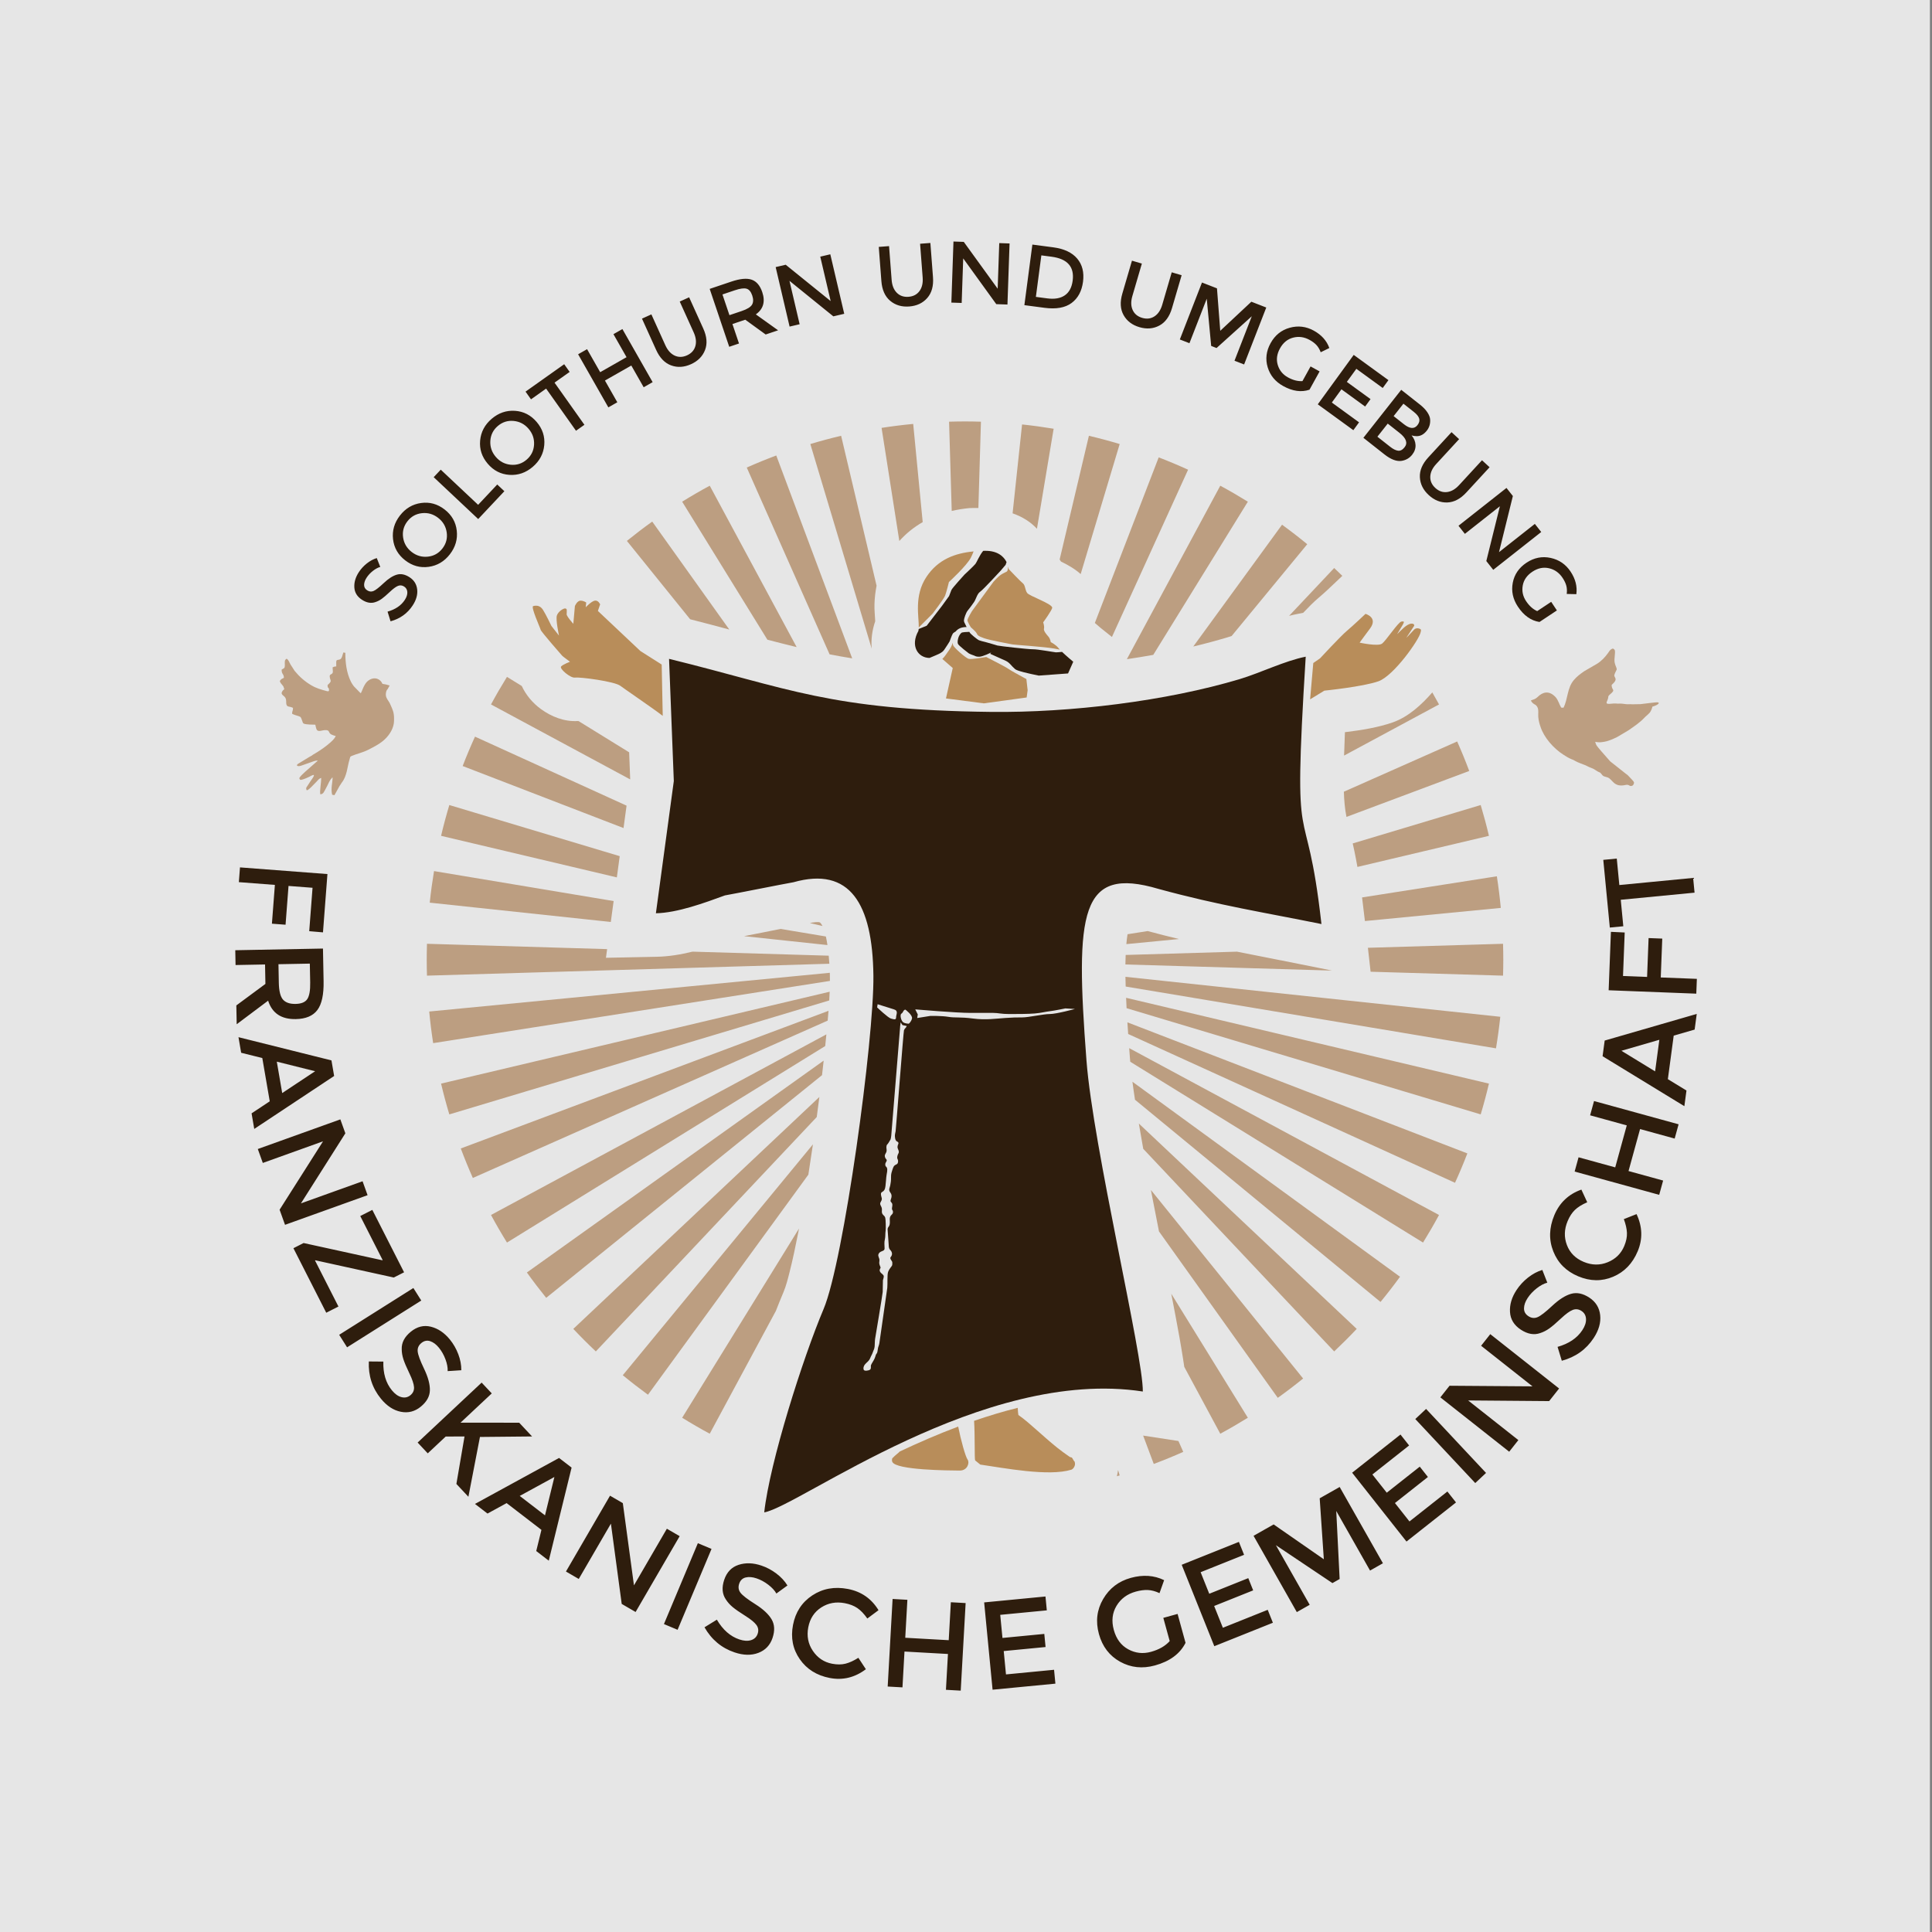
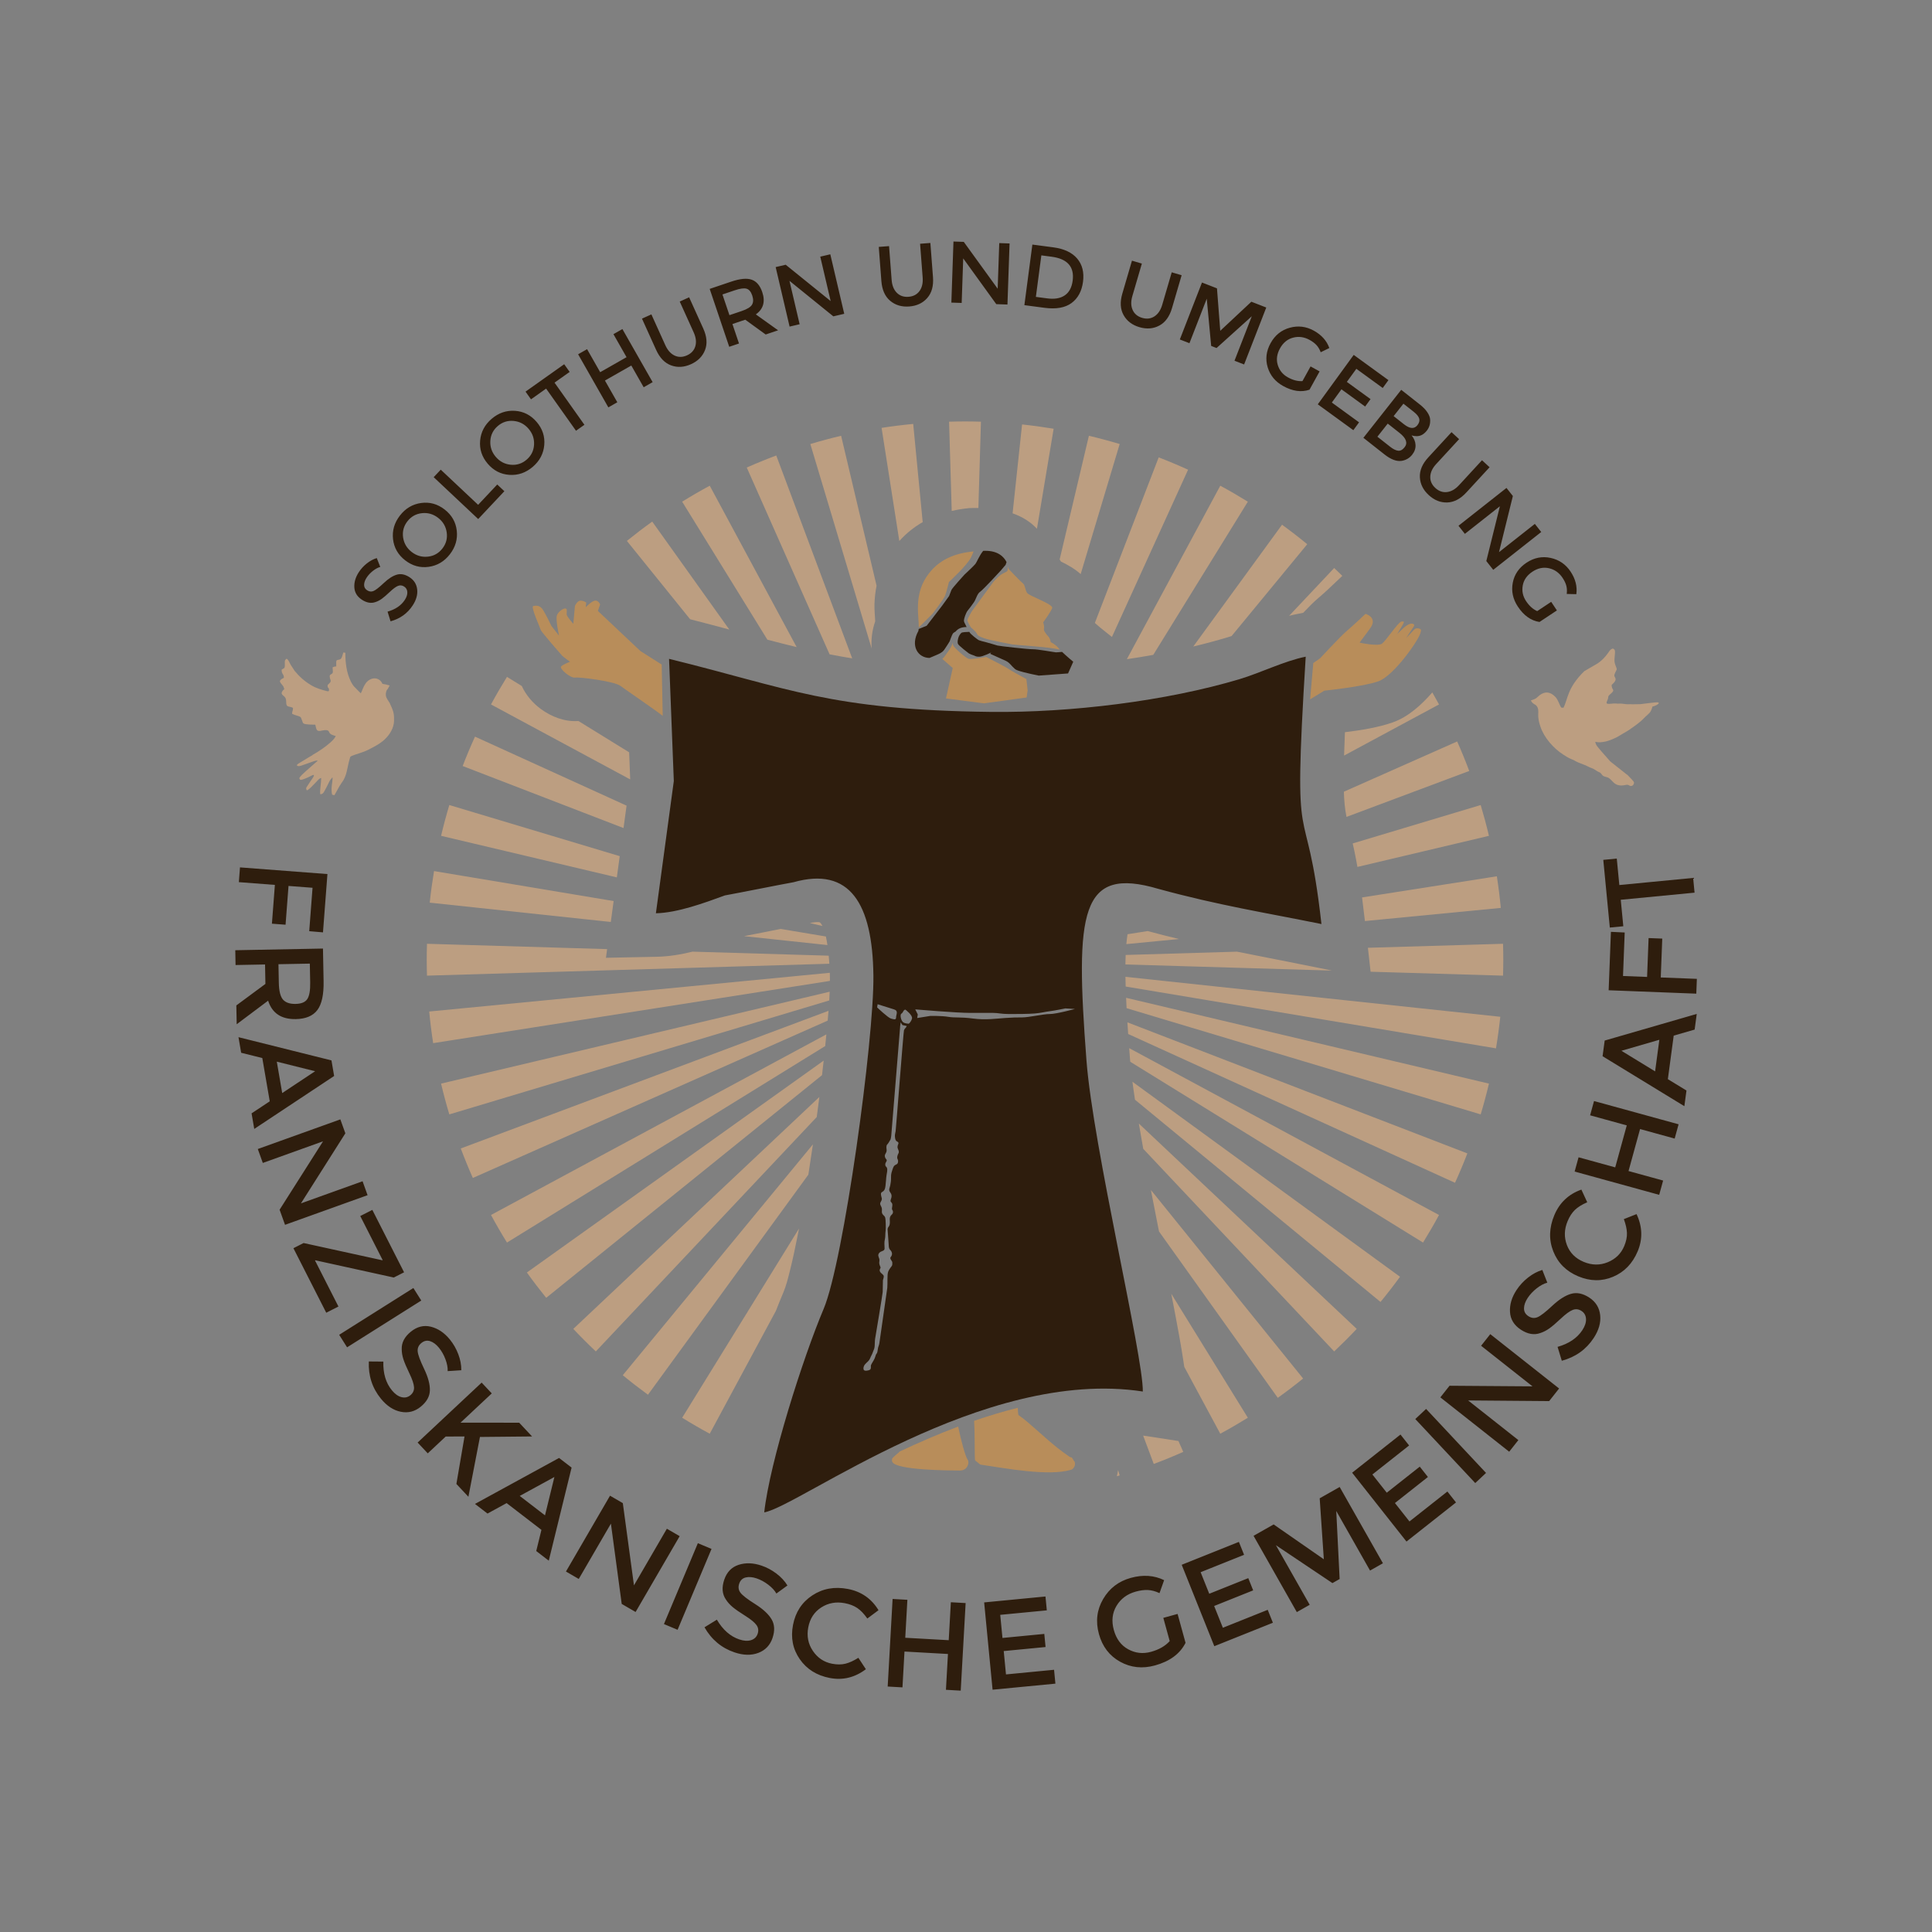
<svg xmlns="http://www.w3.org/2000/svg" xmlns:ns1="http://www.serif.com/" width="100%" height="100%" viewBox="0 0 6000 6000" xml:space="preserve" style="fill-rule:evenodd;clip-rule:evenodd;stroke-linejoin:round;stroke-miterlimit:2;">
  <rect x="0" y="0" width="6000" height="6000" fill="#808080" stroke="none" />
  <g transform="matrix(1,0,0,1.001,2.921,3.552)">
-     <rect x="-3.09" y="-3.549" width="5993.7" height="5995.56" style="fill:white;fill-opacity:0.8;" />
-   </g>
+     </g>
  <g id="Layer-1" ns1:id="Layer 1" transform="matrix(4.167,0,0,4.167,-4.138,-0.008)">
    <g transform="matrix(1,0,0,1,658.02,1095.42)">
      <path d="M0,-776.532C7.783,-777.744 15.644,-778.721 23.569,-779.474L30.645,-706.289C24.231,-702.622 18.388,-697.968 13.224,-692.226L0,-776.532ZM-53.101,-764.492L-7.359,-611.986C-7.953,-618.753 -7.049,-625.722 -4.744,-632.394C-4.927,-636.62 -5.439,-640.913 -5.295,-645.307C-5.144,-649.935 -4.63,-654.466 -3.727,-658.88L-30.152,-770.639C-37.893,-768.815 -45.539,-766.756 -53.101,-764.492M-100.483,-746.963C-93.262,-750.166 -85.931,-753.169 -78.495,-755.951L-21.9,-604.762C-27.536,-605.667 -33.153,-606.669 -38.755,-607.762L-100.483,-746.963ZM-148.623,-721.522L-85.104,-618.661C-77.851,-616.766 -70.585,-614.914 -63.297,-613.153L-128.069,-733.431C-135.048,-729.662 -141.9,-725.685 -148.623,-721.522M-189.819,-692.292C-183.665,-697.267 -177.372,-702.074 -170.927,-706.685L-113.494,-626.234C-123.208,-628.842 -132.929,-631.432 -142.679,-633.901L-189.819,-692.292ZM-291.092,-570.407L-187.405,-514.567L-187.362,-514.884L-188.134,-534.732L-225.803,-557.993L-226.501,-558.042C-236.357,-557.446 -246.069,-561.242 -253.962,-567.022C-260.18,-571.574 -265.118,-577.552 -268.154,-584.146L-279.186,-590.959C-283.347,-584.234 -287.326,-577.387 -291.092,-570.407M-312.214,-524.513C-309.361,-531.922 -306.293,-539.223 -303.017,-546.413L-190.059,-494.988L-192.323,-478.286L-312.214,-524.513ZM-44.047,-405.276L-53.456,-407.501C-50.756,-408.055 -47.474,-408.517 -46.005,-407.973C-45.287,-407.369 -44.638,-406.445 -44.047,-405.276M-328.302,-472.491L-197.305,-441.516L-195.159,-457.346L-322.157,-495.439C-324.421,-487.878 -326.481,-480.23 -328.302,-472.491M-75.289,-403.106L-41.511,-397.468C-41.064,-395.461 -40.68,-393.303 -40.351,-391.088L-102.519,-397.715C-93.426,-399.435 -84.366,-401.319 -75.289,-403.106M-336.754,-422.683C-335.918,-430.603 -334.841,-438.447 -333.552,-446.22L-199.697,-423.874L-201.808,-408.298L-336.754,-422.683ZM-338.808,-368.286L-38.919,-377.164C-39.043,-379.052 -39.2,-381.08 -39.4,-383.166L-140.916,-386.172C-149.718,-384 -158.63,-382.537 -167.544,-382.356L-205.427,-381.59L-204.551,-388.057L-338.808,-392.033C-338.923,-388.087 -338.998,-384.131 -338.998,-380.158C-338.998,-376.186 -338.923,-372.232 -338.808,-368.286M-334.197,-317.981C-335.408,-325.766 -336.386,-333.625 -337.14,-341.549L-38.581,-370.416C-38.551,-369.458 -38.533,-368.627 -38.524,-367.961C-38.51,-366.763 -38.506,-365.564 -38.513,-364.363L-334.197,-317.981ZM-322.157,-264.881C-324.422,-272.442 -326.479,-280.088 -328.304,-287.826L-38.692,-356.307C-38.774,-354.143 -38.884,-351.975 -39.013,-349.807L-322.157,-264.881ZM-304.628,-217.499C-307.831,-224.719 -310.832,-232.05 -313.615,-239.487L-39.549,-342.078C-39.74,-339.641 -39.951,-337.204 -40.172,-334.772L-304.628,-217.499ZM-279.188,-169.361L-42.015,-315.819L-41.567,-320.297L-41.152,-324.513L-291.092,-189.912C-287.325,-182.933 -283.35,-176.084 -279.188,-169.361M-249.958,-128.164L-44.384,-294.129C-43.963,-297.737 -43.553,-301.35 -43.159,-304.961L-264.351,-147.056C-259.74,-140.61 -254.931,-134.319 -249.958,-128.164M-212.966,-88.228L-48.316,-262.924C-47.646,-267.901 -46.993,-272.88 -46.363,-277.862L-229.756,-105.018C-224.325,-99.259 -218.725,-93.659 -212.966,-88.228M-174.109,-55.952L-54.575,-219.963C-53.387,-227.484 -52.256,-235.015 -51.165,-242.551L-192.885,-70.493C-186.779,-65.459 -180.509,-60.623 -174.109,-55.952M-128.074,-26.891C-135.053,-30.656 -141.898,-34.635 -148.623,-38.796L-61.548,-179.801L-62.353,-175.645C-64.191,-166.266 -66.152,-156.899 -68.497,-147.632C-69.75,-142.684 -71.107,-137.146 -73.096,-132.441C-75.061,-127.79 -76.957,-123.109 -78.792,-118.4L-128.074,-26.891ZM177.454,4.175L175.341,4.801C175.741,3.278 176.044,1.728 176.25,0.163L177.454,4.175ZM224.836,-13.355C217.614,-10.151 210.285,-7.149 202.847,-4.367L194.936,-25.502L221.238,-21.465L224.836,-13.355ZM272.975,-38.795L215.896,-131.228C216.949,-125.793 217.993,-120.357 219.02,-114.917C221.067,-104.072 223.069,-93.219 224.745,-82.31C225.033,-80.446 225.319,-78.579 225.59,-76.71L252.421,-26.888C259.4,-30.654 266.252,-34.634 272.975,-38.795M314.171,-68.026C308.018,-63.05 301.726,-58.242 295.279,-53.632L206.75,-177.643C205.344,-184.767 203.943,-191.89 202.562,-199.018L200.726,-208.544L314.171,-68.026ZM354.107,-105.018C348.676,-99.258 343.074,-93.658 337.316,-88.227L195.008,-239.22C193.882,-245.489 192.79,-251.767 191.737,-258.05L354.107,-105.018ZM386.382,-143.875C381.715,-137.471 376.875,-131.201 371.84,-125.096L188.864,-275.809C188.179,-280.272 187.534,-284.741 186.955,-289.218L386.382,-143.875ZM415.444,-189.911L184.533,-314.264L185.032,-307.629C185.12,-306.457 185.218,-305.283 185.32,-304.113L403.538,-169.358C407.699,-176.081 411.678,-182.932 415.444,-189.911M436.566,-235.804L183.205,-333.492C183.386,-330.593 183.577,-327.696 183.777,-324.8L427.369,-213.905C430.646,-221.095 433.713,-228.394 436.566,-235.804M452.654,-287.826L182.235,-351.77C182.344,-349.191 182.467,-346.613 182.601,-344.036L446.509,-264.878C448.773,-272.44 450.831,-280.087 452.654,-287.826M461.106,-337.632C460.268,-329.714 459.194,-321.871 457.904,-314.098L181.923,-360.168C181.846,-362.579 181.785,-364.994 181.745,-367.411L461.106,-337.632ZM335.716,-372.058L181.716,-376.619C181.745,-378.984 181.806,-381.345 181.906,-383.703L264.892,-386.161C283.692,-382.355 302.547,-378.787 321.376,-374.967L335.716,-372.058ZM463.16,-392.032C463.275,-388.087 463.35,-384.131 463.35,-380.158C463.35,-376.186 463.275,-372.232 463.16,-368.284L364.452,-371.207L362.449,-389.049L463.16,-392.032ZM221.66,-395.579L182.421,-391.784C182.603,-393.826 182.89,-396.517 183.302,-399.158L198.34,-401.518C206.089,-399.408 213.864,-397.441 221.66,-395.579M458.55,-442.335C459.76,-434.552 460.738,-426.693 461.492,-418.768L360.213,-408.975L360.057,-410.37C359.449,-415.777 358.803,-421.18 358.093,-426.577L458.55,-442.335ZM446.509,-495.436C448.773,-487.873 450.833,-480.23 452.656,-472.491L354.634,-449.313C353.95,-453.204 353.212,-457.084 352.412,-460.954C352.007,-462.918 351.571,-464.873 351.12,-466.825L446.509,-495.436ZM428.98,-542.818L344.531,-505.369C344.724,-499.066 345.231,-492.769 346.479,-486.583L437.967,-520.831C435.186,-528.267 432.183,-535.597 428.98,-542.818M410.447,-579.376C412.15,-576.408 413.817,-573.42 415.444,-570.405L344.69,-532.302C344.846,-538.116 345.063,-543.928 345.323,-549.738C357.453,-551.194 370.292,-553.27 381.054,-557.07C392.596,-561.147 402.392,-570.143 410.447,-579.376M337.319,-672.089C339.361,-670.163 341.384,-668.216 343.386,-666.246L338.332,-661.449C334.297,-657.622 330.257,-653.738 325.997,-650.161C321.766,-646.607 318.024,-642.66 314.206,-638.691L309.818,-637.825C307.746,-637.415 305.716,-636.95 303.719,-636.439L337.319,-672.089ZM298.461,-704.365L232.295,-613.579C240.943,-615.646 249.425,-617.915 257.676,-620.391C258.749,-620.713 259.812,-621.046 260.868,-621.388L317.237,-689.824C311.134,-694.858 304.866,-699.698 298.461,-704.365M252.426,-733.426C259.405,-729.661 266.252,-725.68 272.975,-721.521L202.474,-607.352C195.959,-606.177 189.394,-605.107 182.801,-604.141L252.426,-733.426ZM206.53,-754.549L158.949,-631.142C160.391,-629.84 161.824,-628.618 163.119,-627.548L171.683,-620.699L228.43,-745.351C221.241,-748.628 213.939,-751.697 206.53,-754.549M154.51,-770.636C162.248,-768.814 169.895,-766.756 177.455,-764.492L148.383,-667.563C144.191,-671.319 139.127,-674.27 133.691,-676.907C133.378,-677.424 133.05,-677.932 132.708,-678.433L154.51,-770.636ZM104.705,-779.089C112.62,-778.252 120.465,-777.175 128.237,-775.887L115.794,-701.348C111.214,-706.289 105.223,-710.187 97.642,-712.838L104.705,-779.089ZM74.05,-781.143L72.146,-716.835C69.996,-716.864 67.777,-716.838 65.484,-716.749C60.946,-716.313 56.536,-715.61 52.274,-714.62L50.305,-781.143C54.251,-781.256 58.203,-781.333 62.177,-781.333C66.149,-781.333 70.103,-781.258 74.05,-781.143" style="fill:rgb(188,158,129);" />
    </g>
    <g transform="matrix(1,0,0,1,759.978,456.926)">
      <path d="M0,597.663C-0.211,596.64 -0.383,594.569 -0.484,592.301C-11.492,595.042 -22.368,598.329 -33.014,602.002C-32.297,613.13 -32.793,630.009 -32.237,631.487L-28.392,634.603C-10.606,637.166 22.554,643.63 39.481,638.414C40.772,638.016 42.705,635.511 42.092,633.148C41.599,631.255 42.225,633.16 41.308,631.694C38.987,627.983 40.623,629.982 38.226,628.845L33.348,625.378C22.064,617.231 8.146,603.065 0,597.663M-88.398,624.848C-89.799,626.292 -91.005,627.014 -92.266,628.248L-93.493,629.467C-93.8,629.844 -94.061,629.532 -94.195,631.035C-94.262,631.799 -94.233,631.941 -93.939,632.605C-91.2,638.783 -51.691,638.998 -43.718,639.059C-37.915,639.102 -36.202,633.154 -37.827,630.923C-39.479,628.654 -42.862,616.373 -44.87,606.278C-60.042,611.98 -74.652,618.343 -88.398,624.848M-265.837,38.343L-281.696,28.282L-313.387,-1.602L-311.711,-6.493C-311.711,-6.493 -312.967,-9.582 -315.519,-9.3C-318.071,-9.02 -322.459,-4.328 -322.459,-4.328L-322.089,-7.848C-322.089,-7.848 -323.829,-9.263 -326.364,-9.251C-328.9,-9.237 -330.518,-5.262 -330.518,-5.262L-331.703,7.986C-331.703,7.986 -336.865,2.249 -336.671,0.804C-336.475,-0.641 -336.615,-1.623 -336.615,-1.623C-336.615,-1.623 -336.218,-3.056 -337.516,-3.433C-338.813,-3.809 -342.945,-1.261 -343.955,1.783C-344.966,4.828 -342.381,16.761 -342.381,16.761L-348.019,9.586C-348.019,9.586 -352.14,0.954 -354.358,-2.497C-356.575,-5.948 -359.64,-5.761 -361.607,-5.209C-363.575,-4.659 -356.26,11.183 -356.038,12.461C-355.814,13.74 -340.567,31.171 -339.996,31.792C-339.426,32.413 -334.184,36.258 -334.184,36.258C-334.184,36.258 -339.397,38.248 -340.82,39.807C-342.243,41.366 -333.864,48.626 -330.371,48.077C-326.877,47.529 -300.878,50.894 -296.618,54.229C-294.458,55.921 -271.396,71.633 -265.061,76.608L-265.837,38.343ZM30.851,27.205C29.854,27.012 28.481,26.746 26.473,26.386C19.19,25.077 -3.372,23.633 -4.461,23.345C-5.551,23.057 -20.659,20.427 -25.422,18.771C-30.186,17.116 -30.435,16.426 -31.109,15.056C-31.781,13.687 -35.463,10.559 -35.463,10.559C-35.463,10.559 -38.008,6.483 -37.961,5.247C-37.912,4.011 -34.601,-1.467 -34.601,-1.467L-18.527,-23.372C-18.527,-23.372 -15.208,-27.092 -13.229,-28.441C-11.252,-29.79 -9.884,-30.223 -8.553,-31.005C-8.117,-31.261 -7.787,-32.723 -7.542,-34.572C-7.286,-33.525 -7.239,-32.851 -7.239,-32.851C-7.239,-32.851 1.58,-23.529 3.359,-22.171C5.137,-20.816 4.906,-17.322 6.525,-15.01C8.144,-12.701 24.727,-7.167 25.219,-4.102C25.213,-2.303 18.495,6.874 18.495,6.874C18.495,6.874 19.518,9.931 19.076,11.524C18.632,13.117 20.689,15.634 22.278,17.415C23.867,19.197 24.11,21.63 24.11,21.63C24.11,21.63 27.823,23.388 30.004,26.22C30.224,26.508 30.513,26.84 30.851,27.205M-33.375,-45.967C-47.093,-44.651 -59.854,-40.113 -68.588,-26.884C-77.932,-12.73 -74.031,2.79 -74.232,10.735L-63.924,0.423C-63.924,0.423 -55.562,-10.524 -54.604,-13.011C-53.645,-15.499 -51.763,-23.147 -51.763,-23.147C-51.763,-23.147 -38.415,-35.361 -35.388,-41.374C-34.603,-42.934 -33.963,-44.486 -33.375,-45.967M-56.683,34.168L-48.916,40.941L-53.968,63.609L-25.745,67.273L6.161,62.894L6.898,57.487L5.951,49.16C0.878,46.42 -6.103,42.592 -7.541,41.52C-9.484,40.072 -20.515,34.469 -23.985,32.719C-26.557,33.184 -35.125,34.611 -37.045,34.104C-39.208,33.532 -47.856,25.933 -48.616,24.019C-48.748,23.688 -48.886,23.011 -48.952,22.129L-48.957,22.137C-48.957,22.137 -49.679,24.858 -51.438,27.306C-53.197,29.754 -55.07,32.711 -56.3,33.788C-56.432,33.903 -56.56,34.03 -56.683,34.168M217.417,64.292L228.002,57.812C228.002,57.812 256.793,54.908 268.297,50.845C279.802,46.783 298.793,19.681 299.767,14.382C299.965,13.305 300.389,12.856 299.682,11.918C298.102,11.187 296.217,10.898 294.792,12.478C291.809,15.786 289.047,18.495 289.047,18.495L294.943,9.536C295.234,8.659 294.588,7.672 292.657,7.889C289.201,8.274 285.207,12.914 282.269,15.716L286.553,8.531C287.419,6.703 288.037,5.903 285.386,6.35C283.056,6.743 274.045,20.481 271.041,22.758C268.037,25.033 254.334,22.031 254.334,22.031C254.334,22.031 255.828,19.831 262.052,11.522C268.276,3.213 258.696,0.576 258.696,0.576C258.696,0.576 249.646,9.185 244.898,13.172C240.15,17.16 224.816,33.732 224.816,33.732L219.78,37.223L217.417,64.292Z" style="fill:rgb(184,141,90);" />
    </g>
    <g transform="matrix(1,0,0,1,1166.19,542.799)">
-       <path d="M0,-15.301C-0.859,-15.456 -0.887,-15.382 -1.641,-15.407C-3.156,-17.878 -3.87,-21.009 -5.845,-23.248C-6.235,-23.688 -6.058,-23.463 -6.524,-23.91C-10.875,-28.09 -15.381,-27.238 -19.33,-23.26C-20.762,-21.818 -22.38,-21.431 -24.231,-20.802C-23.949,-19.975 -23.369,-19.232 -22.593,-18.588C-21.413,-17.611 -20.728,-17.716 -19.834,-16.495C-18.569,-14.768 -18.691,-12.663 -18.782,-10.521C-18.893,-7.91 -18.377,-5.173 -17.623,-2.767C-17.455,-2.235 -17.285,-1.745 -17.115,-1.217C-14.497,6.933 -7.301,15.033 0.024,19.694C1.865,20.864 3.776,22.124 5.824,22.929C7.532,23.6 7.801,23.721 9.049,24.49C9.968,25.055 11.479,25.618 12.387,25.986C13.765,26.547 14.707,26.893 15.931,27.364C17.404,27.932 17.848,28.333 19.198,28.901C20.296,29.365 21.518,29.788 22.617,30.353C23.879,31 24.125,31.399 25.459,32.134C28.018,33.546 26.686,32.227 28.337,34.077C28.826,34.625 28.888,34.862 29.409,35.301C30.295,36.044 31.652,36.126 33.015,36.642C36.748,38.056 37.432,44.184 46.246,42.237C48.89,41.653 48.96,43.055 50.374,42.997C51.735,42.94 52.25,42.098 52.574,40.89C52.835,39.918 51.694,39.056 51.126,38.304L48.062,35.07C47.495,34.529 47.297,34.424 46.705,34.01L34.842,24.616L27.939,16.753C26.712,15.128 24.876,13.477 24.126,11.581C23.706,10.515 24.321,11.272 23.576,10.056C26.662,10.616 27.7,10.486 30.645,9.991C32.771,9.634 34.456,8.904 36.436,8.166L39.571,6.754C40.116,6.432 40.403,6.256 40.959,5.967L48.599,1.415C48.653,1.376 48.729,1.319 48.785,1.281C52.713,-1.461 56.858,-4.201 60.179,-7.714C61.025,-8.609 61.672,-9.193 62.576,-9.946C64.937,-11.912 65.631,-13.535 66.344,-16.192C69.098,-16.822 72.616,-18.843 70.317,-19.356C69.287,-19.585 59.268,-18.193 57.401,-18.006L51.405,-17.904C49.777,-18.045 49.688,-17.946 48.234,-17.926C46.104,-17.898 43.845,-18.528 41.896,-18.419C40.721,-18.353 40.37,-18.349 38.958,-18.493C37.102,-18.681 34.286,-17.94 32.718,-18.347C31.38,-18.695 32.816,-20.646 33.202,-22.082C33.621,-23.643 33.014,-23.829 34.586,-25.155C39.505,-29.297 35.811,-27.877 35.96,-32.359C41.469,-37.176 37.379,-37.647 37.966,-39.834C38.397,-41.438 39.56,-43.28 39.676,-43.714C40.054,-45.12 37.767,-47.523 38.047,-51.461C38.147,-52.879 38.335,-54.311 38.406,-55.88C38.496,-57.861 38.56,-58.595 36.897,-59.485C35.754,-59.095 35.128,-58.717 34.284,-57.624C33.86,-57.074 33.678,-56.702 33.287,-56.16C30.975,-52.954 28.278,-50.05 24.842,-47.984L15.574,-42.603C12.512,-40.464 10.273,-38.89 7.797,-36.007C2.653,-30.021 3.388,-21.636 0,-15.301" style="fill:rgb(188,158,129);" />
+       <path d="M0,-15.301C-0.859,-15.456 -0.887,-15.382 -1.641,-15.407C-3.156,-17.878 -3.87,-21.009 -5.845,-23.248C-6.235,-23.688 -6.058,-23.463 -6.524,-23.91C-10.875,-28.09 -15.381,-27.238 -19.33,-23.26C-20.762,-21.818 -22.38,-21.431 -24.231,-20.802C-23.949,-19.975 -23.369,-19.232 -22.593,-18.588C-21.413,-17.611 -20.728,-17.716 -19.834,-16.495C-18.569,-14.768 -18.691,-12.663 -18.782,-10.521C-18.893,-7.91 -18.377,-5.173 -17.623,-2.767C-17.455,-2.235 -17.285,-1.745 -17.115,-1.217C-14.497,6.933 -7.301,15.033 0.024,19.694C1.865,20.864 3.776,22.124 5.824,22.929C7.532,23.6 7.801,23.721 9.049,24.49C9.968,25.055 11.479,25.618 12.387,25.986C13.765,26.547 14.707,26.893 15.931,27.364C17.404,27.932 17.848,28.333 19.198,28.901C20.296,29.365 21.518,29.788 22.617,30.353C23.879,31 24.125,31.399 25.459,32.134C28.018,33.546 26.686,32.227 28.337,34.077C28.826,34.625 28.888,34.862 29.409,35.301C30.295,36.044 31.652,36.126 33.015,36.642C36.748,38.056 37.432,44.184 46.246,42.237C48.89,41.653 48.96,43.055 50.374,42.997C51.735,42.94 52.25,42.098 52.574,40.89C52.835,39.918 51.694,39.056 51.126,38.304L48.062,35.07C47.495,34.529 47.297,34.424 46.705,34.01L34.842,24.616L27.939,16.753C26.712,15.128 24.876,13.477 24.126,11.581C23.706,10.515 24.321,11.272 23.576,10.056C26.662,10.616 27.7,10.486 30.645,9.991C32.771,9.634 34.456,8.904 36.436,8.166L39.571,6.754C40.116,6.432 40.403,6.256 40.959,5.967L48.599,1.415C48.653,1.376 48.729,1.319 48.785,1.281C52.713,-1.461 56.858,-4.201 60.179,-7.714C61.025,-8.609 61.672,-9.193 62.576,-9.946C64.937,-11.912 65.631,-13.535 66.344,-16.192C69.098,-16.822 72.616,-18.843 70.317,-19.356C69.287,-19.585 59.268,-18.193 57.401,-18.006L51.405,-17.904C49.777,-18.045 49.688,-17.946 48.234,-17.926C46.104,-17.898 43.845,-18.528 41.896,-18.419C40.721,-18.353 40.37,-18.349 38.958,-18.493C37.102,-18.681 34.286,-17.94 32.718,-18.347C31.38,-18.695 32.816,-20.646 33.202,-22.082C33.621,-23.643 33.014,-23.829 34.586,-25.155C39.505,-29.297 35.811,-27.877 35.96,-32.359C41.469,-37.176 37.379,-37.647 37.966,-39.834C38.397,-41.438 39.56,-43.28 39.676,-43.714C40.054,-45.12 37.767,-47.523 38.047,-51.461C38.147,-52.879 38.335,-54.311 38.406,-55.88C38.496,-57.861 38.56,-58.595 36.897,-59.485C35.754,-59.095 35.128,-58.717 34.284,-57.624C33.86,-57.074 33.678,-56.702 33.287,-56.16C30.975,-52.954 28.278,-50.05 24.842,-47.984L15.574,-42.603C2.653,-30.021 3.388,-21.636 0,-15.301" style="fill:rgb(188,158,129);" />
    </g>
    <g transform="matrix(1,0,0,1,285.929,569.27)">
      <path d="M0,-59.707C0.363,-59.511 1.458,-59.332 2.459,-59.206L5.491,-58.385C5.491,-58.385 4.639,-56.999 3.979,-55.691C3.483,-55.241 3.004,-54.574 2.743,-53.128C2.185,-50.049 3.485,-48.494 4.597,-46.749C4.839,-46.369 5.184,-45.895 5.394,-45.51C5.647,-45.046 5.821,-44.566 6.028,-44.109C7.623,-40.598 8.746,-38.373 8.736,-33.926C8.733,-32.456 8.768,-31.407 8.554,-30.031C7.743,-24.868 4.281,-20.14 0.305,-16.911C-2.934,-14.283 -6.655,-12.46 -10.307,-10.566C-14.647,-8.316 -19.145,-7.472 -22.645,-5.945C-24.242,-5.247 -23.782,-5.358 -24.342,-3.574C-26.178,2.265 -26.239,8.984 -30.201,13.97L-31.399,15.824C-31.427,15.869 -31.736,16.3 -31.817,16.423L-35.699,23.394C-36.473,23.215 -36.479,23.132 -37.395,23.055C-38.533,18.168 -37.055,14.142 -37.055,10.167C-37.9,10.508 -37.245,10.262 -37.775,10.803C-39.508,12.569 -40.079,14.651 -41.268,16.808C-43.605,21.049 -43.755,22.512 -46.214,22.715C-46.79,20.243 -45.535,14.285 -45.535,10.505C-46.984,10.894 -47.701,11.844 -48.616,12.851C-48.663,12.903 -48.731,12.978 -48.778,13.03L-50.788,15.089C-52.176,16.493 -53.536,18.066 -55.16,19.196C-55.219,19.237 -55.296,19.3 -55.359,19.335C-55.848,19.614 -54.811,19.533 -56.389,19.663C-57.074,18.233 -56.779,17.806 -55.966,16.698L-53.564,12.99C-52.779,11.751 -48.415,6.437 -53.155,8.968C-54.354,9.608 -54.53,9.743 -55.901,10.314C-57.087,10.805 -57.641,11.131 -58.823,11.475C-60.388,11.931 -61.379,12.476 -61.814,10.846C-62.119,9.984 -58.146,6.543 -57.366,5.797L-49.249,-1.346C-48.745,-1.837 -48.496,-1.767 -48.249,-2.382C-49.111,-2.739 -52.496,-1.481 -53.67,-1.021L-59.439,1.011C-59.937,1.204 -61.064,1.578 -61.587,1.651C-63.742,1.953 -64.442,0.944 -62.415,-0.246L-54.601,-5.005C-53.634,-5.677 -53.318,-5.6 -52.43,-6.224C-51.949,-6.56 -52.104,-6.541 -51.67,-6.821L-48.48,-8.719C-45.257,-10.765 -42.155,-12.924 -39.266,-15.446C-37.307,-17.159 -35.938,-18.324 -34.68,-20.696C-35.563,-20.902 -35.946,-21.105 -36.985,-21.445C-41.115,-22.79 -38.237,-25.316 -42.815,-25.133C-44.897,-25.052 -47.509,-23.667 -48.766,-25.258C-49.317,-25.957 -49.724,-28.232 -49.944,-29.175C-51.489,-29.175 -56.952,-29.232 -58.368,-29.908C-59.401,-30.402 -59.187,-30.744 -59.687,-31.98C-60.712,-34.503 -60.368,-34.909 -62.514,-35.598C-64.454,-36.221 -65.56,-36.424 -67.24,-37.314C-67.24,-39.736 -66.561,-38.998 -66.561,-41.724C-69.952,-43.35 -71.721,-41.59 -71.65,-46.472C-71.584,-50.948 -75.082,-50.425 -75.042,-52.918C-74.712,-54.148 -73.94,-55.004 -73.006,-55.629C-73.888,-57.467 -73.017,-56.933 -74.592,-58.793C-75.392,-59.738 -76.107,-60.487 -76.398,-61.734C-75.365,-63.277 -74.95,-63.26 -73.345,-64.109C-73.419,-67.35 -75.042,-66.427 -75.042,-70.212C-73.318,-71.369 -72.66,-70.858 -72.645,-73.582C-72.628,-76.315 -73.105,-77.151 -71.311,-78.354C-69.639,-77.234 -69.412,-75.684 -68.328,-73.875C-67.781,-72.966 -67.414,-72.439 -66.853,-71.619L-65.401,-69.339C-61.708,-64.827 -57.806,-61.414 -52.856,-58.482C-49.335,-56.397 -45.394,-55.236 -41.44,-54.219C-40.391,-53.95 -39.512,-53.804 -39.769,-55.544C-40.062,-57.547 -40.786,-55.659 -40.786,-58.683C-40.182,-59.507 -38.549,-60.436 -38.476,-61.727C-38.444,-62.298 -38.889,-63.332 -39.044,-63.851L-39.236,-65.374C-38.989,-67.083 -37.509,-66.41 -36.927,-68.052C-36.726,-68.619 -37.055,-70.604 -37.055,-71.909C-36.223,-72.31 -35.587,-72.559 -34.343,-72.588C-34.343,-78.091 -34.671,-76.976 -31.731,-77.775C-29.915,-78.267 -29.778,-81.473 -28.915,-83.101C-28.298,-82.794 -28.491,-82.84 -27.56,-82.762C-27.56,-75.269 -26.675,-67.826 -23.379,-61.165C-22.822,-60.04 -22.016,-58.838 -21.267,-57.852L-17.085,-53.555C-17.033,-53.508 -16.961,-53.44 -16.909,-53.392L-16.027,-52.576C-14.941,-54.631 -14.279,-57.072 -13.004,-59.048C-12.628,-59.632 -12.658,-59.681 -12.199,-60.28C-10.057,-63.073 -6.056,-64.863 -2.681,-62.872C-1.287,-62.049 -0.346,-60.746 0,-59.707" style="fill:rgb(188,158,129);" />
    </g>
    <g transform="matrix(1,0,0,1,1207.85,1240.27)">
      <path d="M0,-580.661L55.008,-585.97L56.069,-574.987L1.06,-569.678L2.964,-549.945L-7.088,-548.975L-11.957,-599.423L-1.904,-600.393L0,-580.661ZM2.748,-512.872L20.688,-512.178L21.81,-541.144L31.995,-540.75L30.873,-511.784L57.784,-510.742L57.357,-499.716L-7.957,-502.244L-6.272,-545.787L4.003,-545.296L2.748,-512.872ZM29.822,-465.332L1.552,-457.143L26.664,-441.791L29.822,-465.332ZM36.169,-435.987L50.035,-427.523L48.468,-415.845L-12.485,-453.082L-10.918,-464.76L57.695,-484.613L56.128,-472.935L40.521,-468.425L36.169,-435.987ZM29.711,-349.783L32.638,-360.421L6.852,-367.516L15.46,-398.801L41.245,-391.707L44.172,-402.346L-18.849,-419.684L-21.776,-409.046L5.542,-401.53L-3.065,-370.244L-30.384,-377.76L-33.31,-367.121L29.711,-349.783ZM3.646,-311.581C5.118,-315.088 5.795,-318.353 5.677,-321.377C5.561,-324.401 4.787,-327.835 3.359,-331.68L12.834,-335.411C17.227,-326.063 17.512,-316.834 13.689,-307.723C9.866,-298.612 3.762,-292.282 -4.622,-288.736C-13.006,-285.189 -21.682,-285.297 -30.649,-289.06C-39.617,-292.823 -45.805,-299.02 -49.215,-307.65C-52.624,-316.281 -52.369,-325.267 -48.45,-334.608C-44.53,-343.949 -37.806,-350.305 -28.279,-353.677L-23.922,-344.243C-27.887,-342.526 -30.953,-340.618 -33.118,-338.518C-35.284,-336.419 -37.091,-333.645 -38.538,-330.195C-41.094,-324.102 -41.272,-318.16 -39.071,-312.369C-36.87,-306.577 -32.709,-302.398 -26.587,-299.829C-20.465,-297.26 -14.487,-297.168 -8.652,-299.554C-2.817,-301.939 1.282,-305.948 3.646,-311.581M-68.344,-272.862C-66.583,-275.547 -64.327,-277.962 -61.577,-280.109C-58.825,-282.256 -56.19,-283.658 -53.671,-284.317L-57.397,-293.808C-61.124,-292.674 -64.689,-290.763 -68.093,-288.075C-71.497,-285.388 -74.344,-282.298 -76.635,-278.806C-80.192,-273.385 -81.808,-267.94 -81.483,-262.47C-81.157,-257 -78.466,-252.606 -73.411,-249.289C-68.355,-245.972 -63.542,-245.125 -58.972,-246.749C-56.609,-247.51 -54.339,-248.668 -52.164,-250.222C-49.988,-251.777 -47.101,-254.245 -43.503,-257.625C-39.906,-261.006 -36.982,-263.133 -34.732,-264.005C-32.482,-264.877 -30.302,-264.621 -28.191,-263.236C-26.08,-261.851 -24.958,-259.866 -24.827,-257.282C-24.696,-254.698 -25.605,-251.921 -27.554,-248.95C-31.453,-243.008 -37.612,-238.848 -46.033,-236.469L-42.871,-226.118C-32.638,-228.873 -24.717,-234.525 -19.108,-243.073C-15.278,-248.91 -13.668,-254.602 -14.279,-260.148C-14.89,-265.694 -17.581,-270.031 -22.349,-273.16C-27.119,-276.289 -31.66,-277.237 -35.974,-276.004C-40.287,-274.771 -44.96,-271.797 -49.991,-267.083C-55.023,-262.369 -58.689,-259.537 -60.991,-258.587C-63.292,-257.636 -65.55,-257.888 -67.766,-259.341C-69.981,-260.795 -71.071,-262.74 -71.037,-265.179C-71.003,-267.617 -70.106,-270.178 -68.344,-272.862M-103.021,-237.293L-96.184,-245.953L-44.883,-205.449L-52.3,-196.055L-112.677,-196.544L-75.247,-166.992L-82.085,-158.332L-133.385,-198.836L-126.548,-207.496L-64.711,-207.045L-103.021,-237.293ZM-152.068,-182.68L-144.014,-190.223L-99.336,-142.513L-107.39,-134.971L-152.068,-182.68ZM-163.102,-171.129L-199.137,-142.677L-158.632,-91.377L-121.716,-120.524L-128.148,-128.671L-156.404,-106.361L-167.24,-120.085L-142.654,-139.498L-148.738,-147.203L-173.324,-127.791L-184.045,-141.369L-156.67,-162.983L-163.102,-171.129ZM-230.767,-44.243L-240.366,-38.8L-272.608,-95.658L-257.641,-104.145L-220.229,-78.169L-223.315,-123.61L-208.43,-132.051L-176.187,-75.194L-185.786,-69.751L-210.971,-114.163L-208.447,-63.458L-213.815,-60.414L-255.952,-88.655L-230.767,-44.243ZM-283.528,-91.129L-326.152,-74.066L-301.861,-13.384L-258.194,-30.864L-262.052,-40.501L-295.474,-27.121L-301.973,-43.355L-272.891,-54.997L-276.54,-64.112L-305.622,-52.47L-312.051,-68.53L-279.67,-81.493L-283.528,-91.129ZM-339.86,-34.507L-329.221,-37.434L-323.293,-15.886C-327.441,-7.697 -335.045,-2.082 -346.105,0.961C-355.421,3.524 -364.063,2.605 -372.031,-1.798C-379.999,-6.201 -385.273,-13.091 -387.852,-22.467C-390.432,-31.844 -389.381,-40.538 -384.699,-48.55C-380.018,-56.563 -373.14,-61.817 -364.063,-64.314C-354.987,-66.812 -346.716,-66.242 -339.25,-62.606L-342.698,-52.929C-345.741,-54.355 -348.621,-55.13 -351.339,-55.255C-354.057,-55.381 -357.068,-54.989 -360.375,-54.079C-366.746,-52.326 -371.529,-48.796 -374.724,-43.488C-377.919,-38.18 -378.594,-32.175 -376.75,-25.473C-374.907,-18.771 -371.323,-13.971 -365.999,-11.071C-360.676,-8.171 -355.023,-7.544 -349.043,-9.19C-343.062,-10.835 -338.414,-13.504 -335.098,-17.196L-339.86,-34.507ZM-427.681,-50.433L-426.684,-40.101L-461.402,-36.751L-459.74,-19.532L-428.559,-22.541L-427.616,-12.768L-458.797,-9.759L-457.118,7.647L-421.283,4.189L-420.286,14.521L-467.104,19.039L-473.382,-46.023L-427.681,-50.433ZM-545.28,16.678L-541.618,-48.583L-530.601,-47.965L-532.188,-19.676L-499.791,-17.858L-498.204,-46.147L-487.187,-45.529L-490.849,19.732L-501.866,19.114L-500.367,-7.588L-532.764,-9.406L-534.263,17.296L-545.28,16.678ZM-586.745,-0.325C-583.01,0.394 -579.676,0.386 -576.74,-0.351C-573.805,-1.087 -570.603,-2.549 -567.134,-4.738L-561.535,3.768C-569.78,9.989 -578.755,12.165 -588.457,10.296C-598.159,8.428 -605.608,3.755 -610.802,-3.721C-615.996,-11.197 -617.674,-19.709 -615.835,-29.259C-613.995,-38.808 -609.203,-46.138 -601.458,-51.249C-593.712,-56.36 -584.866,-57.957 -574.918,-56.041C-564.971,-54.126 -557.369,-48.852 -552.111,-40.221L-560.448,-34.018C-562.942,-37.546 -565.44,-40.154 -567.94,-41.841C-570.44,-43.529 -573.526,-44.727 -577.199,-45.434C-583.688,-46.684 -589.54,-45.636 -594.755,-42.292C-599.97,-38.948 -603.206,-34.016 -604.461,-27.497C-605.717,-20.977 -604.578,-15.108 -601.044,-9.888C-597.51,-4.668 -592.743,-1.48 -586.745,-0.325M-643.022,-63.939C-639.98,-62.914 -637.073,-61.342 -634.3,-59.223C-631.527,-57.104 -629.504,-54.91 -628.23,-52.638L-619.99,-58.643C-622.029,-61.962 -624.779,-64.928 -628.24,-67.542C-631.701,-70.156 -635.41,-72.13 -639.368,-73.463C-645.512,-75.534 -651.189,-75.72 -656.399,-74.023C-661.609,-72.325 -665.18,-68.611 -667.111,-62.88C-669.042,-57.15 -668.644,-52.279 -665.917,-48.269C-664.584,-46.174 -662.89,-44.271 -660.835,-42.559C-658.781,-40.847 -655.664,-38.678 -651.483,-36.052C-647.303,-33.426 -644.506,-31.135 -643.093,-29.179C-641.68,-27.223 -641.377,-25.048 -642.183,-22.656C-642.99,-20.263 -644.626,-18.677 -647.093,-17.896C-649.56,-17.116 -652.477,-17.293 -655.844,-18.428C-662.579,-20.698 -668.161,-25.605 -672.591,-33.151L-681.807,-27.474C-676.554,-18.27 -669.083,-12.035 -659.395,-8.77C-652.778,-6.54 -646.865,-6.422 -641.654,-8.416C-636.443,-10.409 -632.926,-14.109 -631.105,-19.514C-629.283,-24.919 -629.514,-29.553 -631.798,-33.415C-634.082,-37.276 -638.14,-41.045 -643.973,-44.721C-649.806,-48.397 -653.473,-51.229 -654.975,-53.215C-656.476,-55.201 -656.804,-57.45 -655.958,-59.96C-655.112,-62.471 -653.505,-64.018 -651.137,-64.602C-648.769,-65.185 -646.065,-64.964 -643.022,-63.939M-686.748,-90.153L-676.573,-85.884L-701.864,-25.612L-712.039,-29.881L-686.748,-90.153ZM-709.852,-100.934L-734.379,-58.731L-742.676,-120.01L-752.216,-125.555L-785.06,-69.042L-775.52,-63.498L-751.557,-104.73L-743.504,-44.891L-733.156,-38.877L-700.312,-95.39L-709.852,-100.934ZM-800.679,-110.9L-819.508,-125.378L-793.677,-139.489L-800.679,-110.9ZM-829.279,-120.034L-843.531,-112.238L-852.871,-119.42L-790.197,-153.68L-780.857,-146.498L-797.867,-77.126L-807.207,-84.308L-803.334,-100.084L-829.279,-120.034ZM-847.894,-209.84L-895.606,-165.164L-888.064,-157.11L-874.686,-169.637L-860.658,-169.705L-866.717,-134.312L-857.769,-124.756L-849.159,-169.327L-810.313,-169.705L-819.9,-179.943L-863.628,-179.991L-840.352,-201.785L-847.894,-209.84ZM-879.739,-235.835C-881.77,-238.321 -883.943,-239.947 -886.258,-240.713C-888.573,-241.478 -890.757,-241.023 -892.809,-239.348C-894.861,-237.672 -895.78,-235.594 -895.565,-233.113C-895.351,-230.632 -893.752,-226.284 -890.769,-220.068C-887.786,-213.852 -886.354,-208.502 -886.475,-204.017C-886.596,-199.532 -888.865,-195.486 -893.284,-191.878C-897.702,-188.271 -902.647,-187.009 -908.12,-188.093C-913.593,-189.178 -918.538,-192.424 -922.954,-197.832C-929.42,-205.751 -932.429,-215.005 -931.979,-225.593L-921.156,-225.497C-921.42,-216.751 -919.304,-209.626 -914.809,-204.121C-912.561,-201.368 -910.186,-199.666 -907.682,-199.015C-905.178,-198.363 -902.948,-198.836 -900.993,-200.433C-899.037,-202.029 -898.137,-204.032 -898.292,-206.44C-898.448,-208.848 -899.597,-212.276 -901.74,-216.724C-903.882,-221.171 -905.368,-224.666 -906.197,-227.209C-907.025,-229.752 -907.447,-232.264 -907.462,-234.747C-907.637,-239.594 -905.383,-243.929 -900.699,-247.754C-896.015,-251.579 -891.016,-252.824 -885.701,-251.489C-880.386,-250.155 -875.679,-246.977 -871.578,-241.955C-868.937,-238.72 -866.846,-235.075 -865.306,-231.02C-863.766,-226.966 -863.015,-222.992 -863.054,-219.097L-873.227,-218.396C-873.097,-220.997 -873.642,-223.932 -874.863,-227.201C-876.083,-230.47 -877.709,-233.348 -879.739,-235.835M-898.779,-280.332L-954.067,-245.466L-948.181,-236.133L-892.893,-270.999L-898.779,-280.332ZM-921.66,-301.14L-938.366,-333.977L-929.365,-338.557L-905.706,-292.05L-913.373,-288.15L-971.843,-300.999L-972.093,-300.872L-954.624,-266.534L-963.709,-261.912L-988.174,-310.002L-980.589,-313.861L-921.91,-301.012L-921.66,-301.14ZM-936.64,-359.902L-982.58,-343.407L-949.469,-395.634L-953.198,-406.018L-1014.72,-383.931L-1010.99,-373.546L-966.103,-389.661L-998.474,-338.694L-994.429,-327.429L-932.911,-349.517L-936.64,-359.902ZM-996.534,-425.629L-972.006,-441.898L-1000.56,-449.036L-996.534,-425.629ZM-1011.37,-451.733L-1027.13,-455.663L-1029.12,-467.275L-959.826,-449.97L-957.829,-438.358L-1017.37,-398.895L-1019.36,-410.507L-1005.82,-419.478L-1011.37,-451.733ZM-999.058,-507.914C-998.939,-501.681 -997.892,-497.461 -995.917,-495.254C-993.942,-493.047 -990.82,-491.984 -986.55,-492.066C-982.281,-492.148 -979.374,-493.356 -977.828,-495.693C-976.283,-498.029 -975.567,-502.158 -975.68,-508.079L-975.947,-522.104L-999.321,-521.657L-999.058,-507.914ZM-986.381,-480.752C-997.164,-480.547 -1004.05,-485.123 -1007.03,-494.481L-1030.45,-476.918L-1030.72,-490.942L-1009.05,-506.975L-1009.32,-521.466L-1031.3,-521.047L-1031.51,-532.079L-966.154,-533.327L-965.69,-509.018C-965.5,-499.046 -967.047,-491.877 -970.33,-487.512C-973.614,-483.147 -978.964,-480.894 -986.381,-480.752M-973.925,-578.627L-991.827,-579.993L-994.033,-551.089L-1004.2,-551.865L-1001.99,-580.769L-1028.84,-582.818L-1028,-593.82L-962.829,-588.847L-966.145,-545.398L-976.394,-546.273L-973.925,-578.627Z" style="fill:rgb(46,29,13);" />
    </g>
    <g transform="matrix(1,0,0,1,1157.07,195.016)">
      <path d="M0,253.519L-10.426,260.432C-13.591,259.038 -16.367,256.541 -18.755,252.938C-21.143,249.337 -21.956,245.458 -21.192,241.304C-20.429,237.15 -18.029,233.735 -13.992,231.059C-9.956,228.383 -5.834,227.526 -1.626,228.488C2.582,229.45 5.958,231.85 8.502,235.687C9.822,237.679 10.736,239.587 11.244,241.414C11.751,243.24 11.863,245.315 11.58,247.64L18.735,247.82C19.521,242.088 18.101,236.489 14.477,231.022C10.853,225.556 5.88,222.143 -0.441,220.784C-6.762,219.425 -12.746,220.617 -18.394,224.362C-24.041,228.106 -27.457,233.093 -28.641,239.325C-29.826,245.556 -28.558,251.477 -24.838,257.088C-20.421,263.749 -15.052,267.564 -8.73,268.532L4.249,259.927L0,253.519ZM-12.186,195.439L-7.426,201.476L-43.189,229.672L-48.353,223.123L-38.233,182.29L-64.327,202.862L-69.086,196.825L-33.322,168.629L-28.563,174.666L-38.894,216.495L-12.186,195.439ZM-90.12,160.227C-90.005,157.025 -88.535,153.892 -85.709,150.825L-68.623,132.283L-74.277,127.073L-91.584,145.855C-96.029,150.678 -98.124,155.613 -97.872,160.659C-97.62,165.706 -95.417,170.142 -91.265,173.968C-87.112,177.795 -82.511,179.628 -77.461,179.467C-72.411,179.307 -67.664,176.815 -63.219,171.992L-45.912,153.21L-51.567,148L-68.652,166.543C-71.478,169.609 -74.481,171.33 -77.663,171.706C-80.844,172.082 -83.745,171.063 -86.364,168.65C-88.983,166.236 -90.235,163.429 -90.12,160.227M-129.531,130.457L-121.826,120.685L-113.128,127.543C-108.046,131.55 -106.755,135.139 -109.256,138.311C-110.789,140.255 -112.42,141.113 -114.148,140.885C-115.876,140.656 -117.848,139.668 -120.065,137.92L-129.531,130.457ZM-117.429,115.108L-109.754,121.159C-105.389,124.601 -102.036,124.839 -99.696,121.872C-98.352,120.166 -97.912,118.522 -98.378,116.937C-98.843,115.353 -100.185,113.687 -102.402,111.939L-110.127,105.848L-117.429,115.108ZM-124.309,143.618L-139.965,131.274L-111.767,95.511L-97.851,106.483C-95.43,108.393 -93.569,110.33 -92.27,112.295C-90.97,114.26 -90.284,116.073 -90.212,117.734C-90.027,120.867 -90.848,123.593 -92.677,125.912C-94.882,128.709 -97.41,130.091 -100.259,130.057C-101.283,130.023 -101.962,129.972 -102.295,129.903C-102.628,129.834 -103.209,129.694 -104.038,129.483C-102.198,131.709 -101.219,134.098 -101.103,136.651C-100.986,139.204 -101.815,141.606 -103.59,143.858C-105.553,146.348 -108.141,147.875 -111.352,148.44C-115.113,149.071 -119.432,147.463 -124.309,143.618M-121.301,88.293L-147.176,69.483L-173.956,106.319L-147.448,125.589L-143.196,119.74L-163.485,104.99L-156.32,95.135L-138.667,107.97L-134.644,102.436L-152.298,89.602L-145.21,79.853L-125.554,94.143L-121.301,88.293ZM-179.33,78.074L-172.601,81.793L-180.135,95.421C-186.189,97.484 -192.713,96.583 -199.707,92.716C-205.599,89.459 -209.46,84.794 -211.289,78.721C-213.118,72.647 -212.394,66.646 -209.116,60.716C-205.838,54.785 -201.082,50.962 -194.848,49.247C-188.614,47.532 -182.627,48.26 -176.887,51.433C-171.147,54.606 -167.301,58.916 -165.348,64.363L-171.777,67.509C-172.601,65.316 -173.659,63.528 -174.953,62.143C-176.247,60.758 -177.939,59.487 -180.03,58.331C-184.06,56.104 -188.162,55.536 -192.339,56.627C-196.515,57.718 -199.775,60.382 -202.118,64.621C-204.461,68.859 -205.011,72.997 -203.768,77.034C-202.526,81.071 -200.013,84.135 -196.231,86.225C-192.448,88.316 -188.832,89.248 -185.382,89.022L-179.33,78.074ZM-269.605,60.771L-256.709,27.617L-253.409,62.807L-249.402,64.365L-223.131,40.679L-236.027,73.832L-228.861,76.619L-212.352,34.175L-223.464,29.853L-246.645,51.526L-249.088,19.886L-260.261,15.54L-276.77,57.984L-269.605,60.771ZM-311.932,36.005C-310.614,38.925 -308.247,40.885 -304.828,41.886C-301.41,42.887 -298.359,42.513 -295.674,40.764C-292.99,39.016 -291.062,36.141 -289.891,32.139L-282.806,7.941L-275.427,10.101L-282.604,34.612C-284.447,40.906 -287.595,45.246 -292.05,47.63C-296.504,50.014 -301.441,50.413 -306.86,48.827C-312.279,47.24 -316.222,44.242 -318.687,39.831C-321.152,35.421 -321.463,30.069 -319.62,23.774L-312.444,-0.737L-305.066,1.424L-312.15,25.622C-313.322,29.624 -313.249,33.085 -311.932,36.005M-356.638,14.16C-355.274,3.825 -360.513,-2.123 -372.355,-3.686L-379.978,-4.691L-384.059,26.248L-375.597,27.365C-370.129,28.087 -365.769,27.336 -362.519,25.115C-359.268,22.893 -357.308,19.241 -356.638,14.16M-371.168,-10.692C-363.073,-9.624 -357.11,-6.834 -353.281,-2.319C-349.451,2.195 -347.999,7.961 -348.925,14.98C-349.851,21.999 -352.694,27.276 -357.454,30.81C-362.214,34.344 -368.943,35.538 -377.642,34.39L-392.627,32.413L-386.671,-12.737L-371.168,-10.692ZM-411.353,-13.835L-403.67,-13.57L-405.241,31.945L-413.576,31.657L-438.214,-2.441L-439.361,30.767L-447.044,30.501L-445.473,-15.013L-437.789,-14.748L-412.527,20.155L-411.353,-13.835ZM-487.69,23.191C-485.426,25.458 -482.518,26.456 -478.967,26.185C-475.415,25.914 -472.693,24.487 -470.799,21.903C-468.905,19.319 -468.117,15.948 -468.434,11.79L-470.352,-13.351L-462.686,-13.936L-460.743,11.53C-460.244,18.07 -461.658,23.242 -464.983,27.046C-468.308,30.85 -472.786,32.966 -478.417,33.396C-484.047,33.825 -488.794,32.412 -492.658,29.157C-496.522,25.901 -498.703,21.004 -499.202,14.464L-501.145,-11.002L-493.479,-11.587L-491.561,13.554C-491.244,17.712 -489.954,20.924 -487.69,23.191M-544.75,-3.737L-536.997,29.377L-570.506,2.293L-577.991,4.046L-567.609,48.388L-560.123,46.636L-567.699,14.283L-535.002,40.754L-526.882,38.852L-537.265,-5.49L-544.75,-3.737ZM-603.363,36.813C-599.248,35.424 -596.664,33.842 -595.614,32.066C-594.562,30.29 -594.512,27.993 -595.463,25.174C-596.415,22.355 -597.829,20.677 -599.706,20.142C-601.582,19.606 -604.476,19.998 -608.386,21.317L-617.646,24.441L-612.438,39.875L-603.363,36.813ZM-587.983,22.684C-585.581,29.804 -587.174,35.338 -592.764,39.288L-576.176,51.156L-585.436,54.28L-600.641,43.252L-610.209,46.48L-605.315,60.987L-612.599,63.445L-627.159,20.294L-611.108,14.878C-604.523,12.656 -599.436,12.177 -595.846,13.442C-592.257,14.706 -589.636,17.787 -587.983,22.684M-653.285,69.994C-650.383,71.351 -647.309,71.294 -644.064,69.826C-640.82,68.357 -638.749,66.085 -637.853,63.009C-636.956,59.934 -637.368,56.497 -639.087,52.698L-649.483,29.727L-642.479,26.557L-631.948,49.825C-629.244,55.8 -628.804,61.143 -630.629,65.855C-632.454,70.566 -635.938,74.086 -641.083,76.414C-646.227,78.742 -651.171,79.038 -655.915,77.299C-660.659,75.56 -664.383,71.703 -667.087,65.728L-677.618,42.46L-670.614,39.29L-660.218,62.262C-658.498,66.06 -656.188,68.638 -653.285,69.994M-702.68,108.597L-696,104.792L-705.221,88.6L-685.575,77.412L-676.354,93.604L-669.674,89.8L-692.211,50.225L-698.891,54.03L-689.122,71.184L-708.768,82.373L-718.537,65.218L-725.218,69.022L-702.68,108.597ZM-742.792,90.164L-720.52,121.575L-726.791,126.022L-749.064,94.611L-760.331,102.601L-764.401,96.861L-735.595,76.435L-731.525,82.175L-742.792,90.164ZM-750.452,136.731C-749.868,130.323 -751.755,124.566 -756.112,119.462C-760.469,114.358 -765.858,111.591 -772.278,111.161C-778.699,110.731 -784.486,112.716 -789.639,117.115C-794.793,121.514 -797.661,126.918 -798.245,133.326C-798.828,139.734 -796.941,145.49 -792.584,150.595C-788.227,155.699 -782.839,158.466 -776.418,158.896C-769.998,159.326 -764.21,157.342 -759.057,152.943C-753.903,148.543 -751.035,143.14 -750.452,136.731M-773.244,118.71C-777.693,118.282 -781.635,119.534 -785.071,122.467C-788.507,125.399 -790.362,129.096 -790.637,133.557C-790.913,138.018 -789.563,141.991 -786.588,145.477C-783.613,148.962 -779.901,150.919 -775.452,151.347C-771.003,151.775 -767.061,150.523 -763.625,147.591C-760.189,144.658 -758.334,140.961 -758.059,136.5C-757.783,132.039 -759.133,128.066 -762.108,124.581C-765.083,121.095 -768.795,119.138 -773.244,118.71M-799.682,191.818L-832.859,160.62L-827.592,155.019L-799.732,181.219L-785.493,166.078L-780.177,171.077L-799.682,191.818ZM-815.662,200.438C-816.399,194.046 -819.42,188.796 -824.727,184.688C-830.033,180.58 -835.873,178.97 -842.246,179.859C-848.62,180.748 -853.88,183.871 -858.028,189.229C-862.175,194.587 -863.881,200.462 -863.145,206.855C-862.408,213.248 -859.387,218.498 -854.081,222.606C-848.774,226.714 -842.934,228.323 -836.561,227.435C-830.188,226.546 -824.927,223.422 -820.78,218.064C-816.632,212.706 -814.926,206.831 -815.662,200.438M-841.652,187.446C-846.095,187.934 -849.698,189.965 -852.464,193.537C-855.229,197.108 -856.291,201.106 -855.651,205.529C-855.01,209.952 -852.878,213.567 -849.255,216.372C-845.631,219.177 -841.598,220.335 -837.155,219.847C-832.713,219.359 -829.109,217.329 -826.344,213.757C-823.578,210.185 -822.516,206.187 -823.156,201.764C-823.797,197.341 -825.929,193.726 -829.553,190.921C-833.176,188.116 -837.209,186.958 -841.652,187.446M-882.86,235.526C-884.081,237.4 -884.7,239.187 -884.719,240.886C-884.737,242.585 -883.973,243.938 -882.426,244.946C-880.879,245.953 -879.305,246.123 -877.704,245.456C-876.103,244.788 -873.555,242.806 -870.06,239.511C-866.565,236.215 -863.316,234.132 -860.313,233.263C-857.311,232.394 -854.145,233.044 -850.814,235.213C-847.484,237.383 -845.6,240.398 -845.161,244.261C-844.723,248.124 -845.831,252.093 -848.487,256.169C-852.375,262.138 -857.881,266.093 -865.004,268.036L-867.231,260.832C-861.37,259.155 -857.088,256.242 -854.385,252.093C-853.033,250.019 -852.406,248.082 -852.504,246.282C-852.601,244.482 -853.387,243.101 -854.861,242.141C-856.335,241.181 -857.855,241.007 -859.42,241.62C-860.986,242.233 -863.018,243.722 -865.517,246.086C-868.016,248.449 -870.022,250.175 -871.534,251.263C-873.047,252.352 -874.625,253.163 -876.27,253.699C-879.45,254.841 -882.806,254.262 -886.336,251.963C-889.866,249.663 -891.751,246.608 -891.99,242.798C-892.229,238.987 -891.116,235.189 -888.65,231.404C-887.062,228.966 -885.085,226.807 -882.72,224.926C-880.354,223.046 -877.875,221.706 -875.281,220.908L-872.663,227.512C-874.417,227.976 -876.249,228.959 -878.161,230.462C-880.073,231.964 -881.639,233.652 -882.86,235.526" style="fill:rgb(46,29,13);" />
    </g>
    <g transform="matrix(1,0,0,1,655.065,789.063)">
      <path d="M0,-40.623L-0.362,-38.268C-0.362,-38.268 7.789,-30.48 9.962,-29.939C12.136,-29.397 13.765,-28.669 13.765,-30.842C13.765,-33.016 15.757,-35.732 12.134,-36.819C8.512,-37.905 0,-40.623 0,-40.623M17.092,-27.163C17.227,-26.652 16.694,-24.308 16.738,-23.332L10.169,57.211C10.127,57.973 9.867,59.386 9.657,60.099L8.304,62.395C7.265,64.259 6.627,63.645 6.522,65.971L6.72,68.059C6.842,70.765 4.341,71.208 5.822,74.085C6.214,74.846 6.664,74.815 6.778,75.591C6.938,76.68 5.57,77.206 5.718,79.102C5.907,81.512 8.158,79.424 6.706,86.418C6.435,87.721 6.39,89.38 6.263,90.638C6.108,92.19 6.018,93.33 5.854,94.892C5.291,100.226 2.351,98.378 2.468,100.945C2.541,102.569 3.286,103.872 3.149,104.752C2.909,106.277 1.853,106.844 1.914,108.229C1.948,108.977 2.724,110.055 3.017,111.01C3.668,113.143 2.304,114.669 4.329,116.566C5.067,117.257 5.36,117.517 5.708,118.588C6.029,119.578 6.219,126.58 5.968,128.155C5.651,130.123 5.84,132.712 5.478,134.233C4.763,137.232 5.2,138.389 5.192,141.351C5.184,144.041 1.414,142.743 0.545,145.988C0.237,147.143 1.32,148.783 1.363,149.723C1.442,151.459 0.891,151.904 1.51,153.729C1.636,154.101 2.153,155.23 2.179,155.526C2.227,156.081 2.214,155.786 1.915,156.356C0.302,159.45 4.49,160.295 4.57,162.084C4.62,163.193 4.2,163.916 3.953,165.083L3.794,173.802C3.646,175.989 -1.559,206.84 -1.865,208.715C-2.138,210.384 -2.042,212.566 -2.204,214.304C-2.412,216.527 -3.073,217.132 -3.613,218.867C-4.092,220.402 -4.927,221.463 -5.477,222.998C-6.732,226.5 -10.715,227.169 -10.54,231.036C-10.472,232.538 -9.096,232.63 -7.986,232.44C-6.733,232.225 -5.423,232.048 -5.141,230.921C-4.686,229.092 -5.567,229.291 -4.464,227.346C-3.437,225.536 -2.232,223.86 -1.66,221.793C-1.503,221.227 -1.381,220.727 -1.091,220.226C-0.729,219.603 -0.554,219.68 -0.292,218.878C0.036,217.881 0.07,216.445 0.363,215.282C0.684,214.01 1.123,213.339 1.31,211.964L7.209,170.732C7.532,167.441 6.991,161.029 7.875,158.7C8.262,157.683 8.845,156.803 9.429,155.963C10.714,154.12 11.067,154.455 10.953,151.93C10.889,150.523 9.543,150.044 9.47,148.399C9.446,147.88 11.589,146.427 10.344,143.786C9.608,142.227 8.885,142.789 8.369,140.303L7.439,127.045C7.726,124.59 9.321,125.585 9.105,120.809C9.055,119.686 8.896,118.33 9.683,117.141C10.405,116.05 11.526,115.785 11.445,113.968C11.397,112.937 10.726,112.706 10.692,111.982C10.64,110.817 11.044,109.999 10.984,108.67C10.924,107.369 10,107.07 9.689,106.307C9.185,105.067 11.726,102.552 9.44,99.653C7.879,97.672 9.075,96.151 9.4,94.484L9.869,91.556C10.176,89.323 9.757,86.915 10.325,85.022C10.653,83.923 11.519,80.865 12.169,80.03C13.446,78.389 15.392,79.247 15.245,76.005C15.186,74.684 14.305,74.783 14.698,72.75C15.164,70.334 16.358,70.374 15.51,68.099C14.913,66.495 14.587,66.31 15.002,64.579C15.115,64.104 15.558,63.383 15.539,62.982C15.447,60.945 13.11,62.95 12.873,57.685C12.814,56.406 13.228,55.252 13.424,53.989C13.716,52.098 19.25,-20.075 19.64,-21.189C20.205,-22.804 21.246,-22.94 21.683,-24.411L18.547,-25.069L17.092,-27.163ZM20.718,-36.584C19.095,-36.519 19.127,-34.423 17.746,-33.621C16.363,-32.82 17.525,-28.16 19.103,-27.138C20.681,-26.118 23.233,-26.118 23.233,-26.118C23.233,-26.118 24.963,-27.393 25.614,-29.947C26.263,-32.5 20.718,-36.584 20.718,-36.584M28.041,-36.787L29.935,-33.014L29.505,-30.352L39.368,-31.928C39.368,-31.928 47.86,-32.061 52.775,-31.224C57.69,-30.387 61.713,-31.224 71.098,-29.968C80.483,-28.71 88.974,-29.968 95.231,-30.387C101.488,-30.806 102.828,-30.806 107.745,-30.806C112.66,-30.806 123.386,-33.321 128.302,-33.321C133.218,-33.321 147.072,-37.092 147.072,-37.092L139.922,-37.511C139.922,-37.511 131.878,-35.835 128.302,-35.415C124.727,-34.996 122.046,-34.158 117.13,-33.739C112.214,-33.321 103.723,-33.321 97.913,-33.321C92.103,-33.321 89.868,-34.158 86.293,-34.158L69.31,-34.158C58.585,-34.158 28.041,-36.787 28.041,-36.787M330.78,-100.39C288.621,-108.946 254.669,-114.2 209.448,-126.548C150.757,-143.936 147.222,-109.499 155.647,1.193C160.545,65.524 198.111,221.922 197.648,248.009C78.378,229.712 -57.881,333.279 -84.504,338.098C-80.404,300.705 -55.705,223.076 -40.266,186.547C-25.239,150.993 -2.573,-14.752 -3.138,-61.987C-3.781,-115.589 -20.651,-143.428 -62.717,-131.542C-70.919,-130.117 -105.61,-123.151 -113.813,-121.724C-129.088,-116.127 -149.207,-108.743 -165.245,-108.421L-151.89,-206.964L-155.431,-298.03C-66.167,-276.136 -35.803,-259.868 84.422,-258.492C143.518,-257.815 215.142,-266.517 269.952,-282.966C285.198,-287.54 303.508,-296.575 319.056,-299.646C309.013,-138.291 319.101,-204.317 330.78,-100.39M120.09,-285.55C112.719,-287.039 104.146,-288.952 102.458,-290.385C99.534,-292.87 98.491,-295.199 95.413,-296.61C92.77,-297.823 85.807,-300.935 83.89,-301.791C84.315,-302.352 84.616,-302.797 84.616,-302.797C84.616,-302.797 78.496,-299.64 75.695,-299.613C72.893,-299.589 72.821,-300.282 71.229,-300.749C69.637,-301.214 68.003,-302.096 68.003,-302.096C68.003,-302.096 60.243,-307.931 59.819,-309.304C59.394,-310.678 59.777,-312.378 60.189,-313.801C60.602,-315.223 61.572,-316.679 62.474,-317.431C63.07,-317.93 66.275,-318.092 68.379,-318.145C68.454,-318.017 68.528,-317.877 68.611,-317.69C69.066,-316.672 74.404,-312.295 75.671,-311.848C76.939,-311.401 78.013,-311.116 80.338,-310.559C82.662,-310.001 87.71,-308.386 89.324,-307.96C90.937,-307.534 112.103,-305.133 115.76,-305.176C119.415,-305.218 131.501,-302.977 132.906,-302.885C133.38,-302.856 135.229,-303.004 137.469,-303.217C140.836,-299.984 145.797,-295.875 145.797,-295.875L141.926,-287.153L120.09,-285.55ZM58.209,-318.453C59.762,-320.383 62.293,-321.788 66.332,-321.738L66.254,-321.896C64.489,-325.443 64.297,-325.605 64.345,-326.824C64.392,-328.043 65.845,-332.475 67.087,-333.939C68.328,-335.404 70.309,-338.127 71.825,-340.303C73.341,-342.478 74.138,-346.524 76.418,-348.049C78.698,-349.574 91.842,-363.908 91.842,-363.908C91.842,-363.908 94.48,-367.02 95.41,-368.118L96.094,-370.161C94.118,-374.062 89.703,-378.721 79.896,-378.551L78.677,-378.524C75.702,-374.899 74.021,-370.129 72.721,-368.594C71.202,-366.802 64.757,-360.83 64.757,-360.83C64.757,-360.83 55.568,-350.808 54.993,-349.314C54.417,-347.823 53.266,-344.837 53.266,-344.837L47.942,-337.473L36.568,-322.701L30.62,-320.289C30.571,-319.763 30.499,-319.279 30.391,-318.842C24.141,-307.616 30.101,-298.819 38.653,-298.707C41.004,-299.674 45.867,-301.699 46.695,-302.253C47.792,-302.989 48.442,-303.194 49.619,-304.77C50.799,-306.346 53.666,-311.036 53.666,-311.036C53.666,-311.036 55.348,-315.823 56.077,-316.871C56.4,-317.336 57.304,-317.932 58.209,-318.453" style="fill:rgb(46,29,13);" />
    </g>
  </g>
</svg>